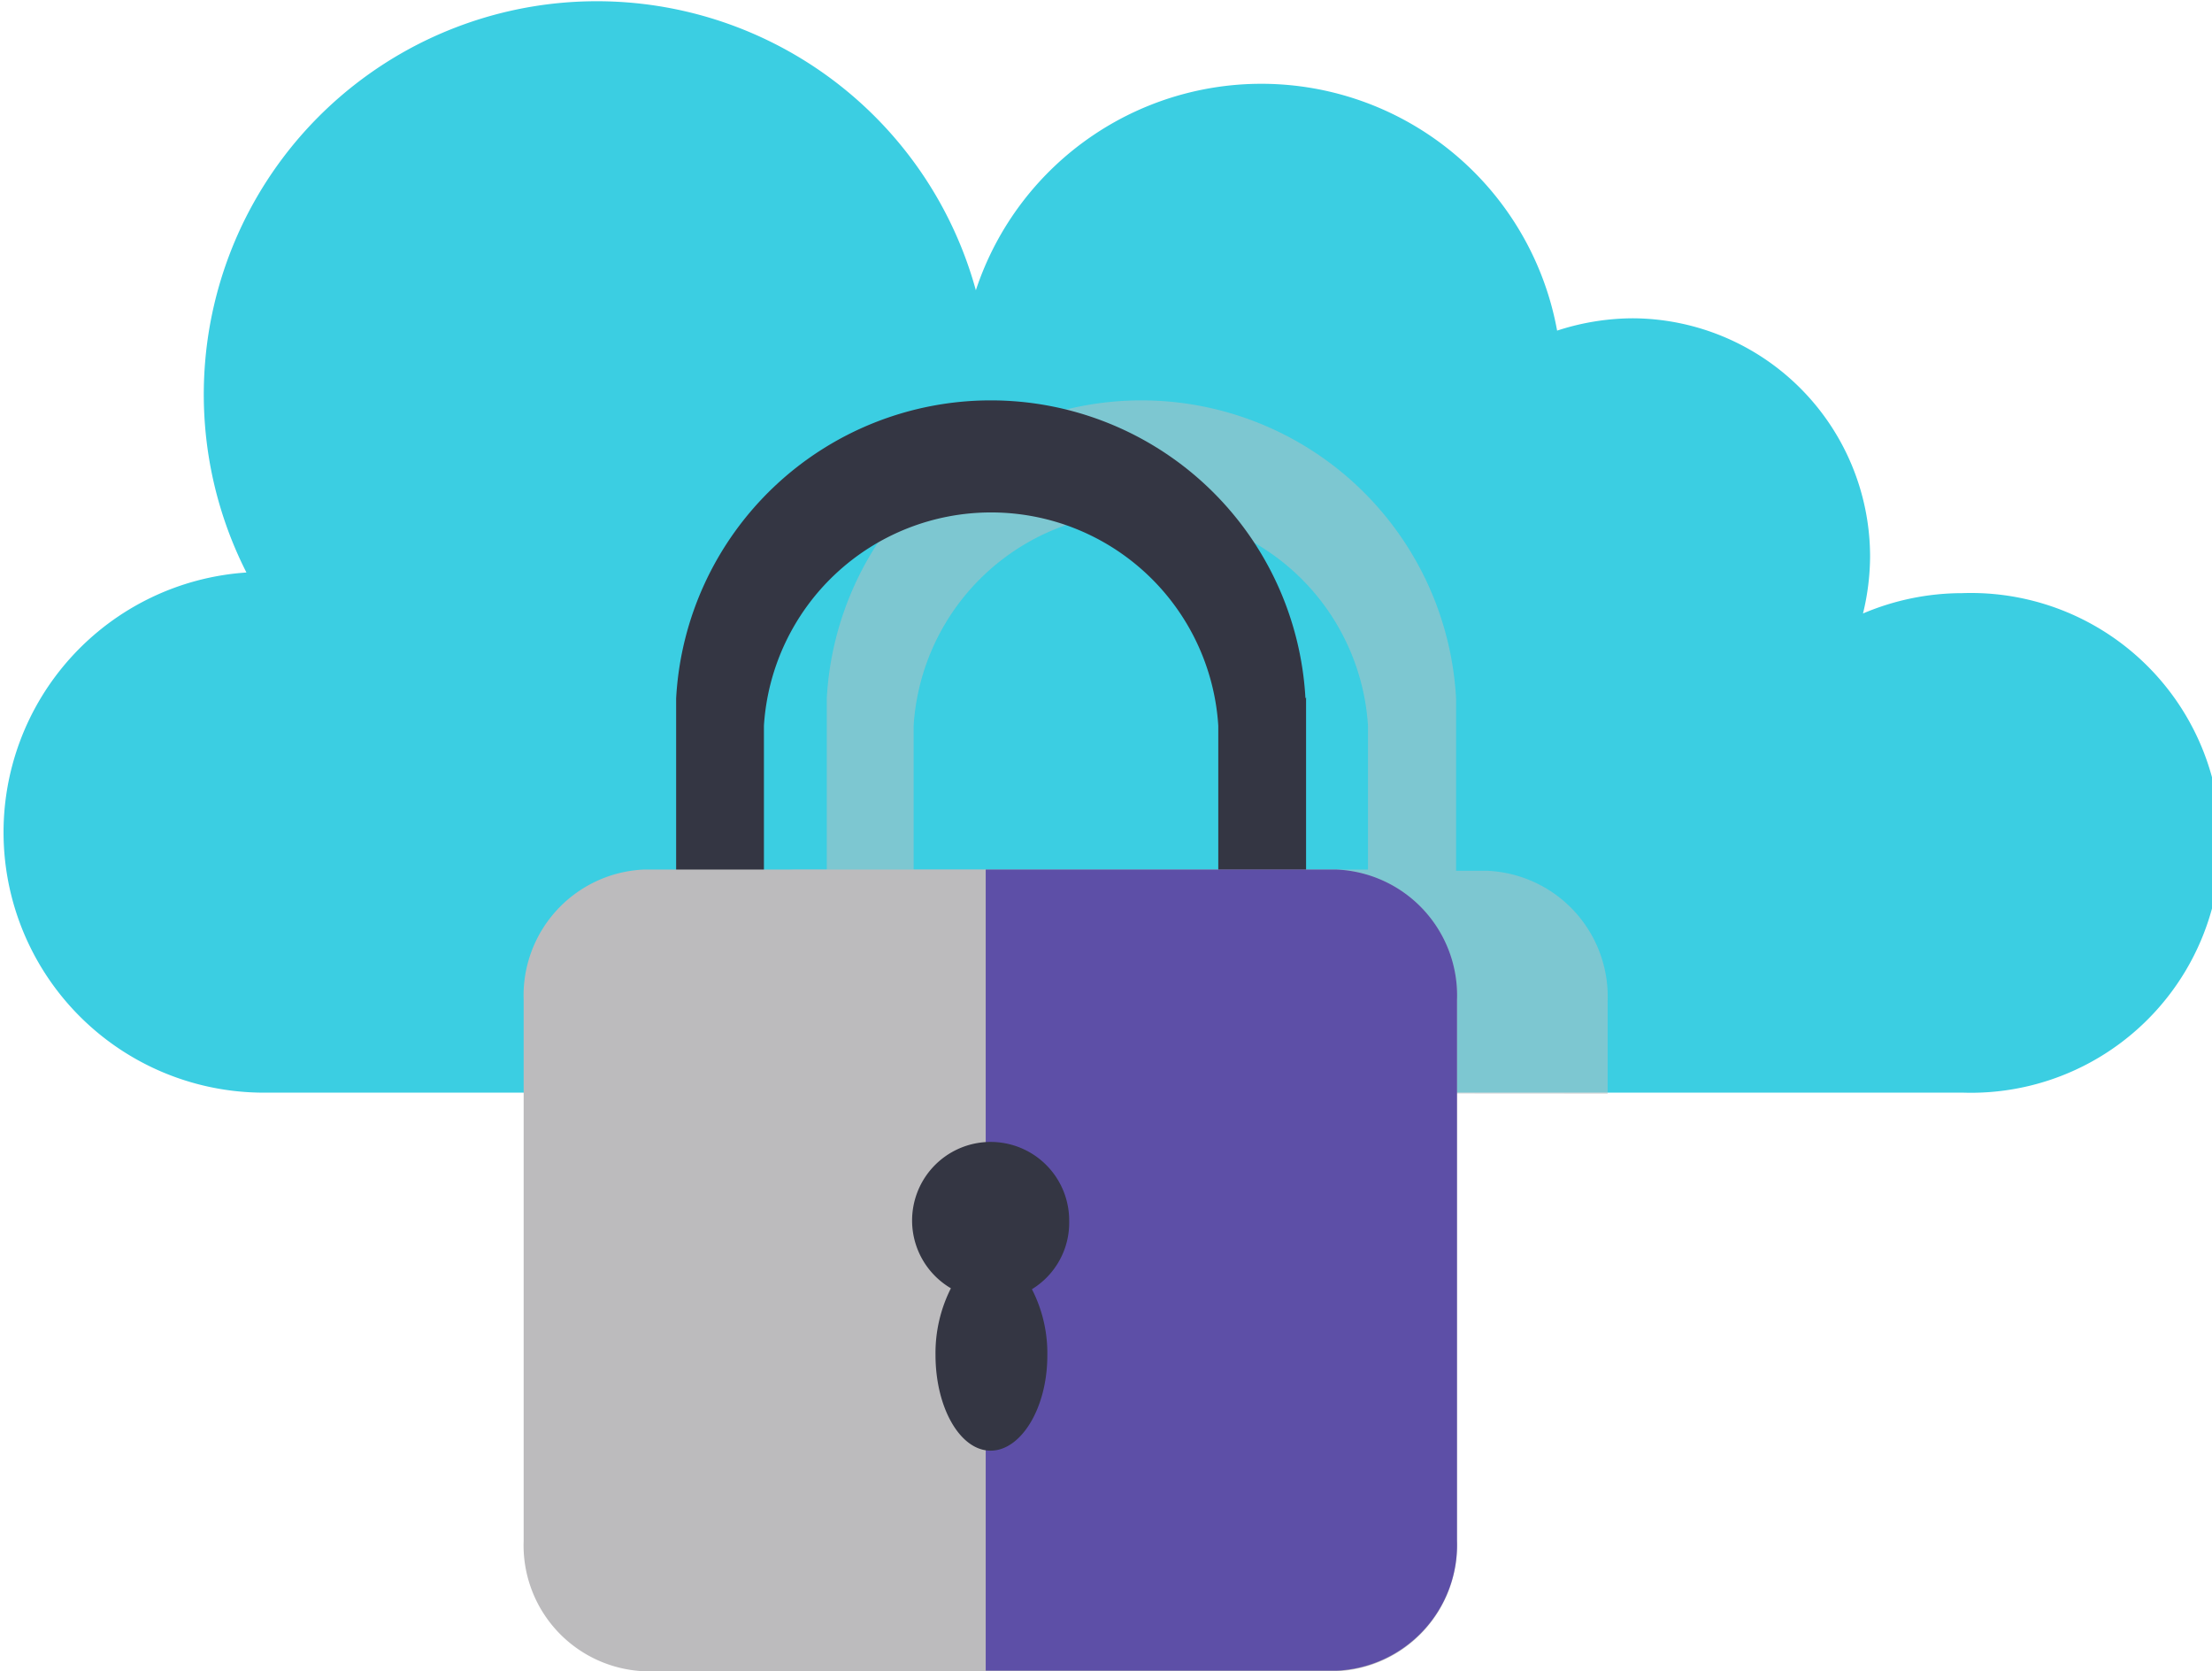
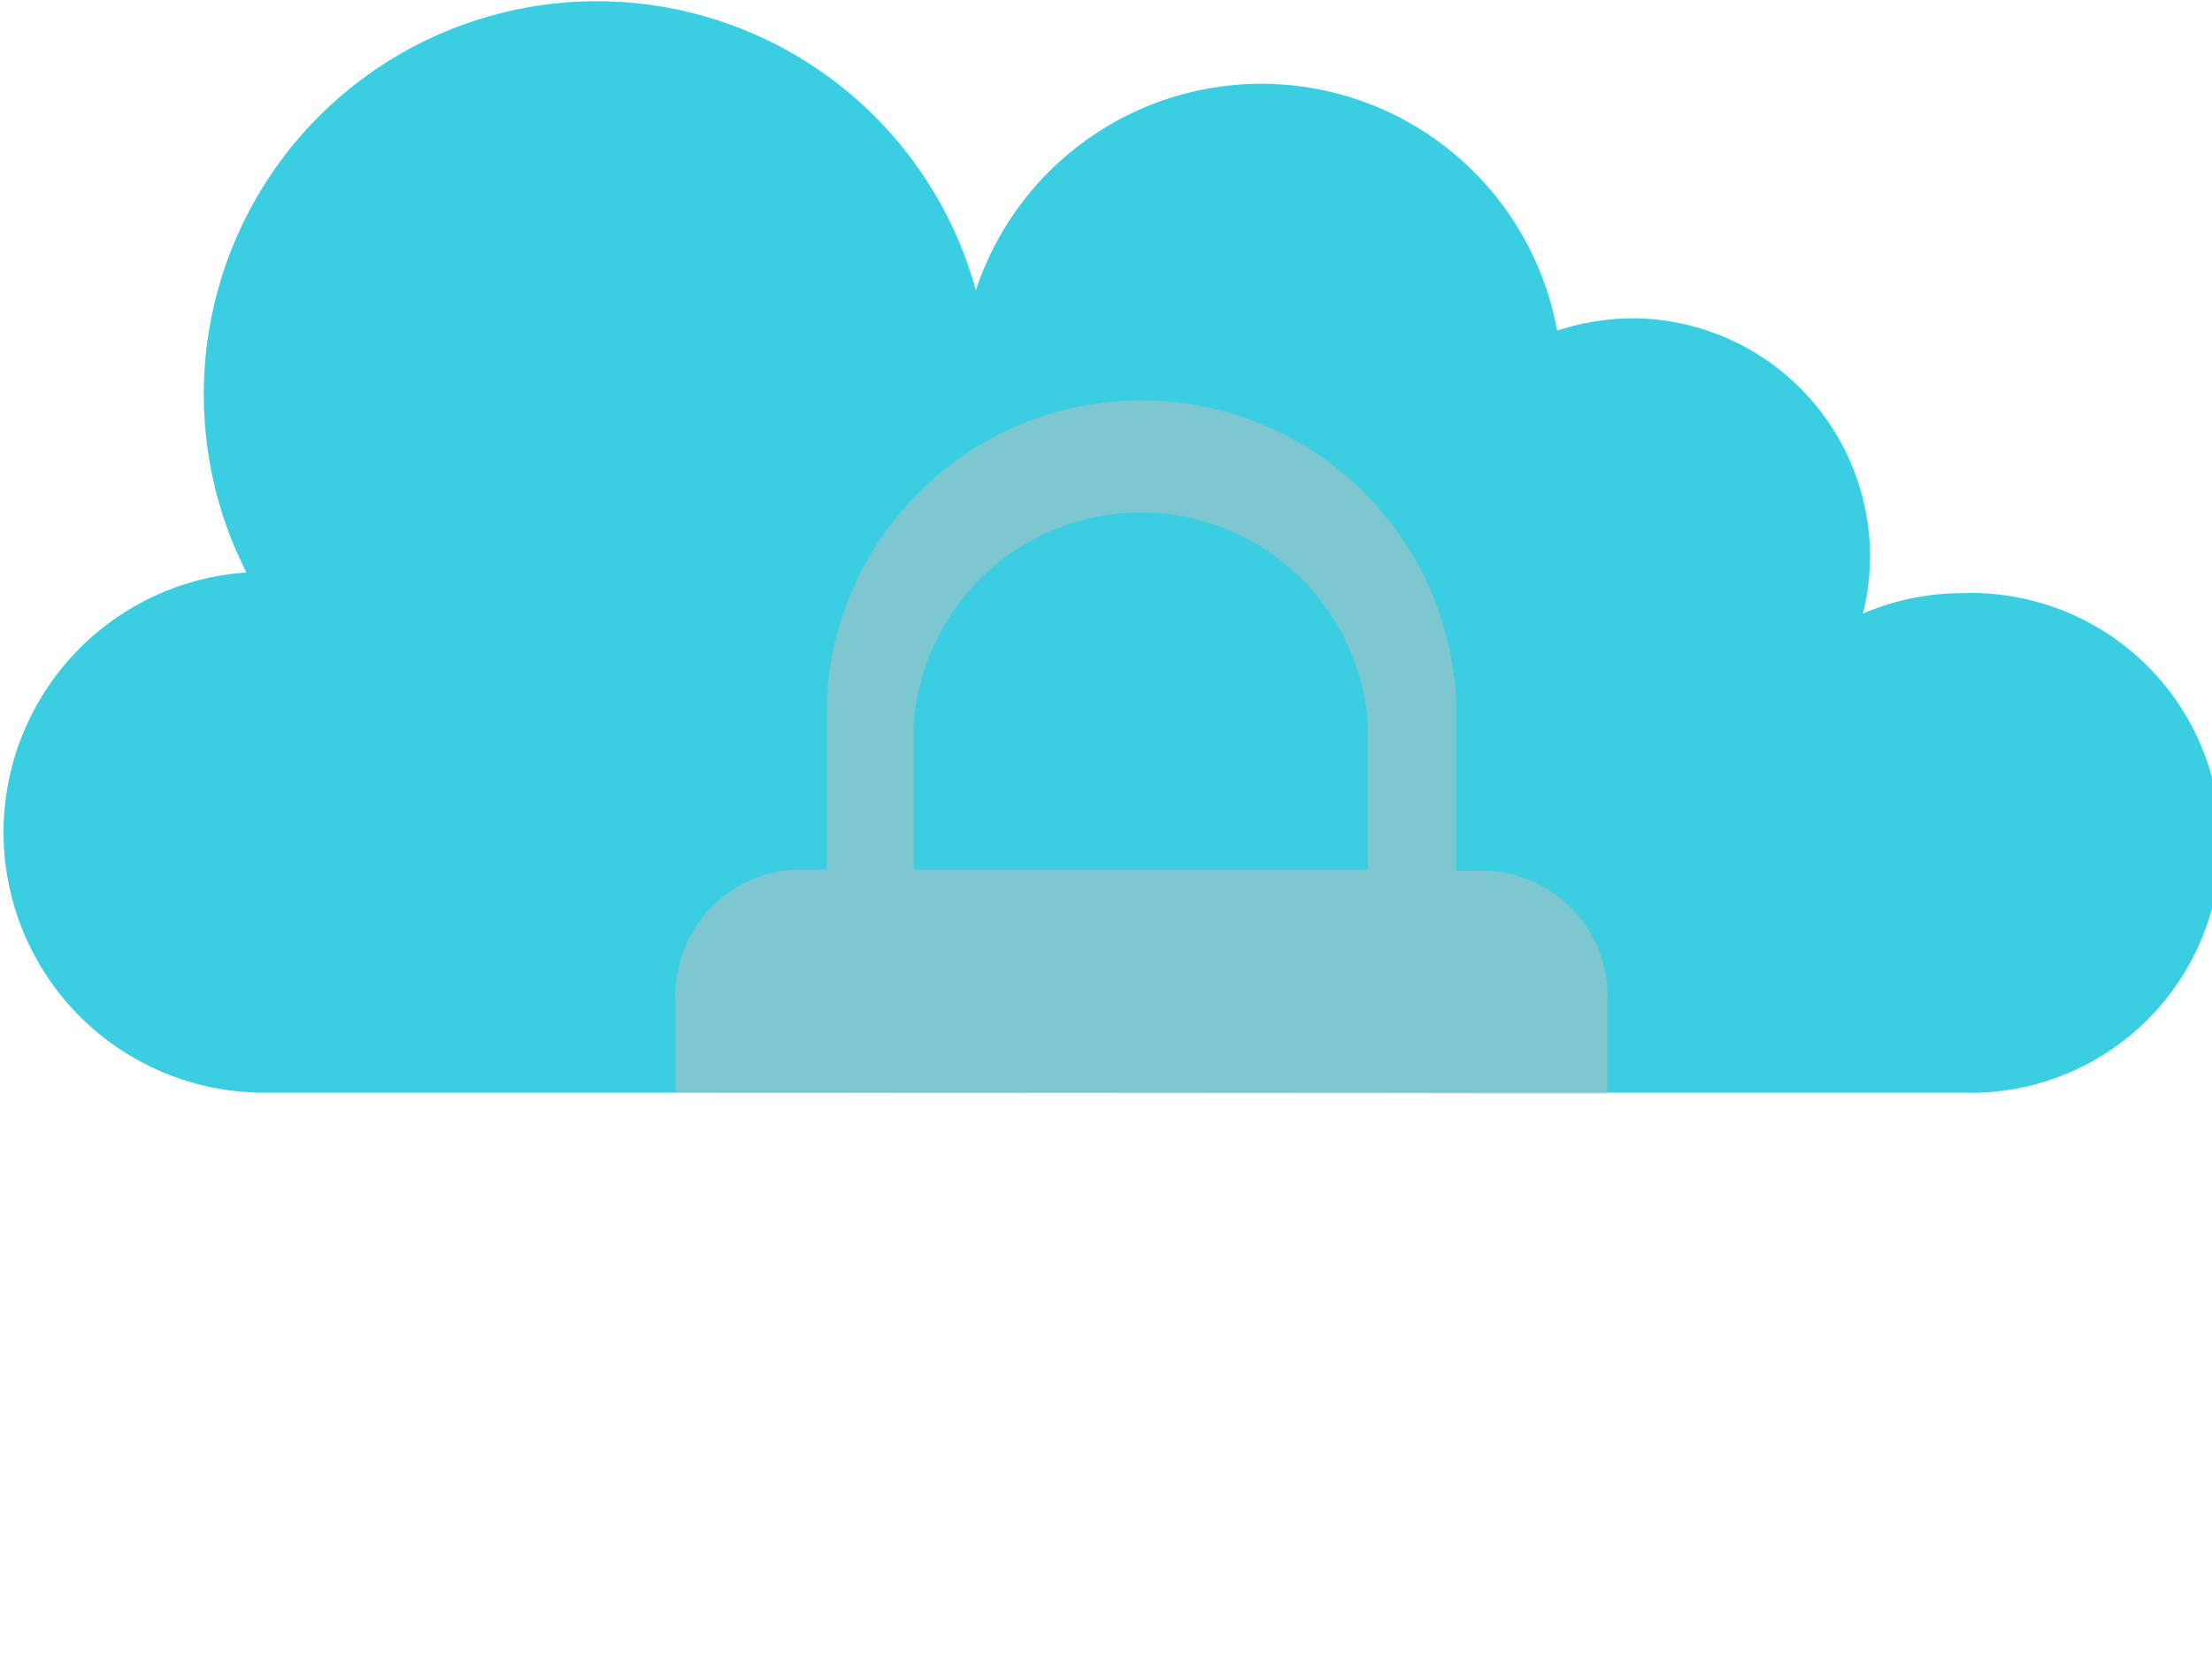
<svg xmlns="http://www.w3.org/2000/svg" viewBox="0 0 71.81 54.24">
  <defs>
    <style>.cls-1{isolation:isolate;}.cls-2{fill:#3bcee2;}.cls-3{fill:#c1c1c1;opacity:0.5;}.cls-3,.cls-6{mix-blend-mode:multiply;}.cls-4{fill:#343643;}.cls-5{fill:#bcbbbd;}.cls-6{fill:#2a169b;opacity:0.65;}</style>
  </defs>
  <title>Asset 11 -    </title>
  <g class="cls-1">
    <g id="Layer_2" data-name="Layer 2">
      <g id="Layer_1-2" data-name="Layer 1">
        <path class="cls-2" d="M63.7,19.25a8.24,8.24,0,0,0-3.22.66,7.92,7.92,0,0,0,.23-1.84A7.74,7.74,0,0,0,53,10.33a8,8,0,0,0-2.45.4A9.76,9.76,0,0,0,31.68,9.42,12.76,12.76,0,1,0,8,18.58a8.45,8.45,0,0,0,.43,16.88H63.7a8.11,8.11,0,1,0,0-16.21Z" />
        <path class="cls-3" d="M52.19,35.5v-3a4.09,4.09,0,0,0-3.92-4.24h-1V22.67h0a10.23,10.23,0,0,0-20.43,0h0v5.55h-1a4.09,4.09,0,0,0-3.91,4.24v3ZM29.66,23.55h0a7.39,7.39,0,0,1,14.75,0h0v4.67H29.66Z" />
-         <path class="cls-4" d="M42.38,22.67a10.23,10.23,0,0,0-20.43,0h0v16h2.85V23.55h0a7.39,7.39,0,0,1,14.75,0h0V38.63h2.85v-16Z" />
-         <path class="cls-5" d="M43.38,54.24H20.94A4.09,4.09,0,0,1,17,50V32.46a4.09,4.09,0,0,1,3.91-4.24H43.38a4.09,4.09,0,0,1,3.92,4.24V50A4.09,4.09,0,0,1,43.38,54.24Z" />
-         <path class="cls-6" d="M43.38,28.22H32v26H43.38A4.09,4.09,0,0,0,47.3,50V32.46A4.09,4.09,0,0,0,43.38,28.22Z" />
-         <path class="cls-4" d="M34.71,39.63a2.55,2.55,0,1,0-3.84,2.18,4.66,4.66,0,0,0-.5,2.16c0,1.72.8,3.11,1.79,3.11S34,45.69,34,44a4.54,4.54,0,0,0-.5-2.16A2.53,2.53,0,0,0,34.71,39.63Z" />
      </g>
    </g>
  </g>
</svg>